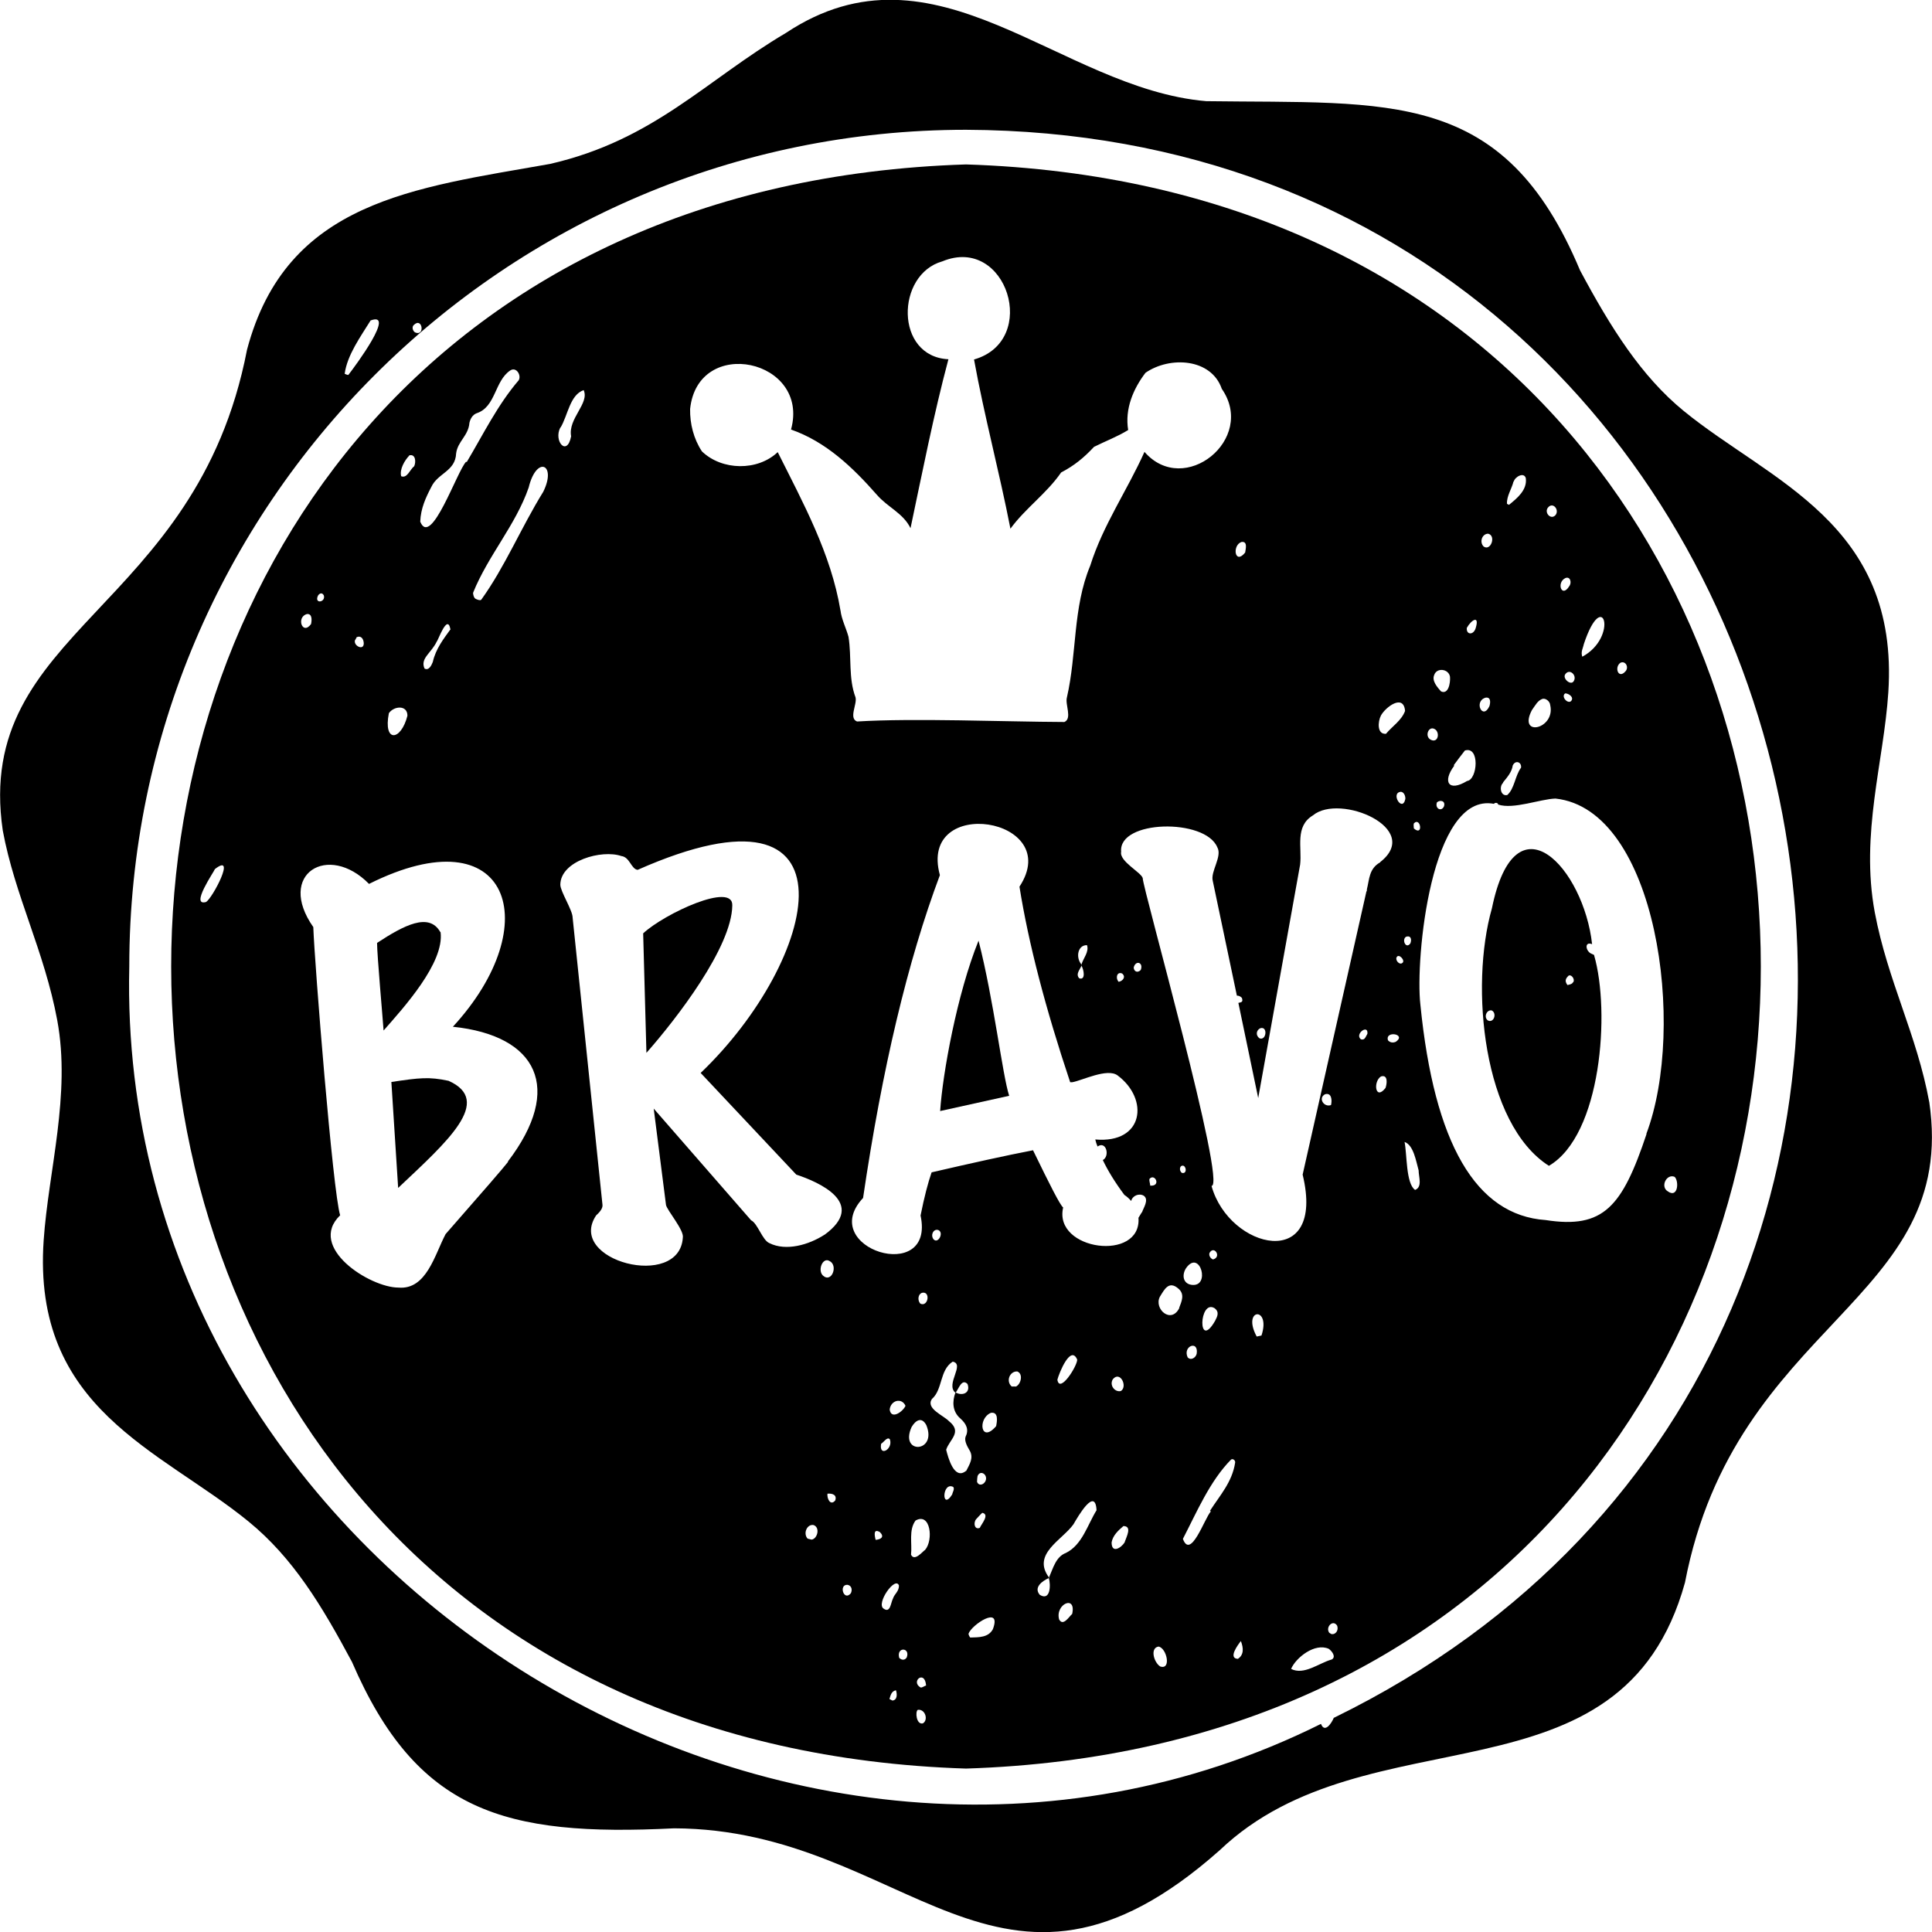
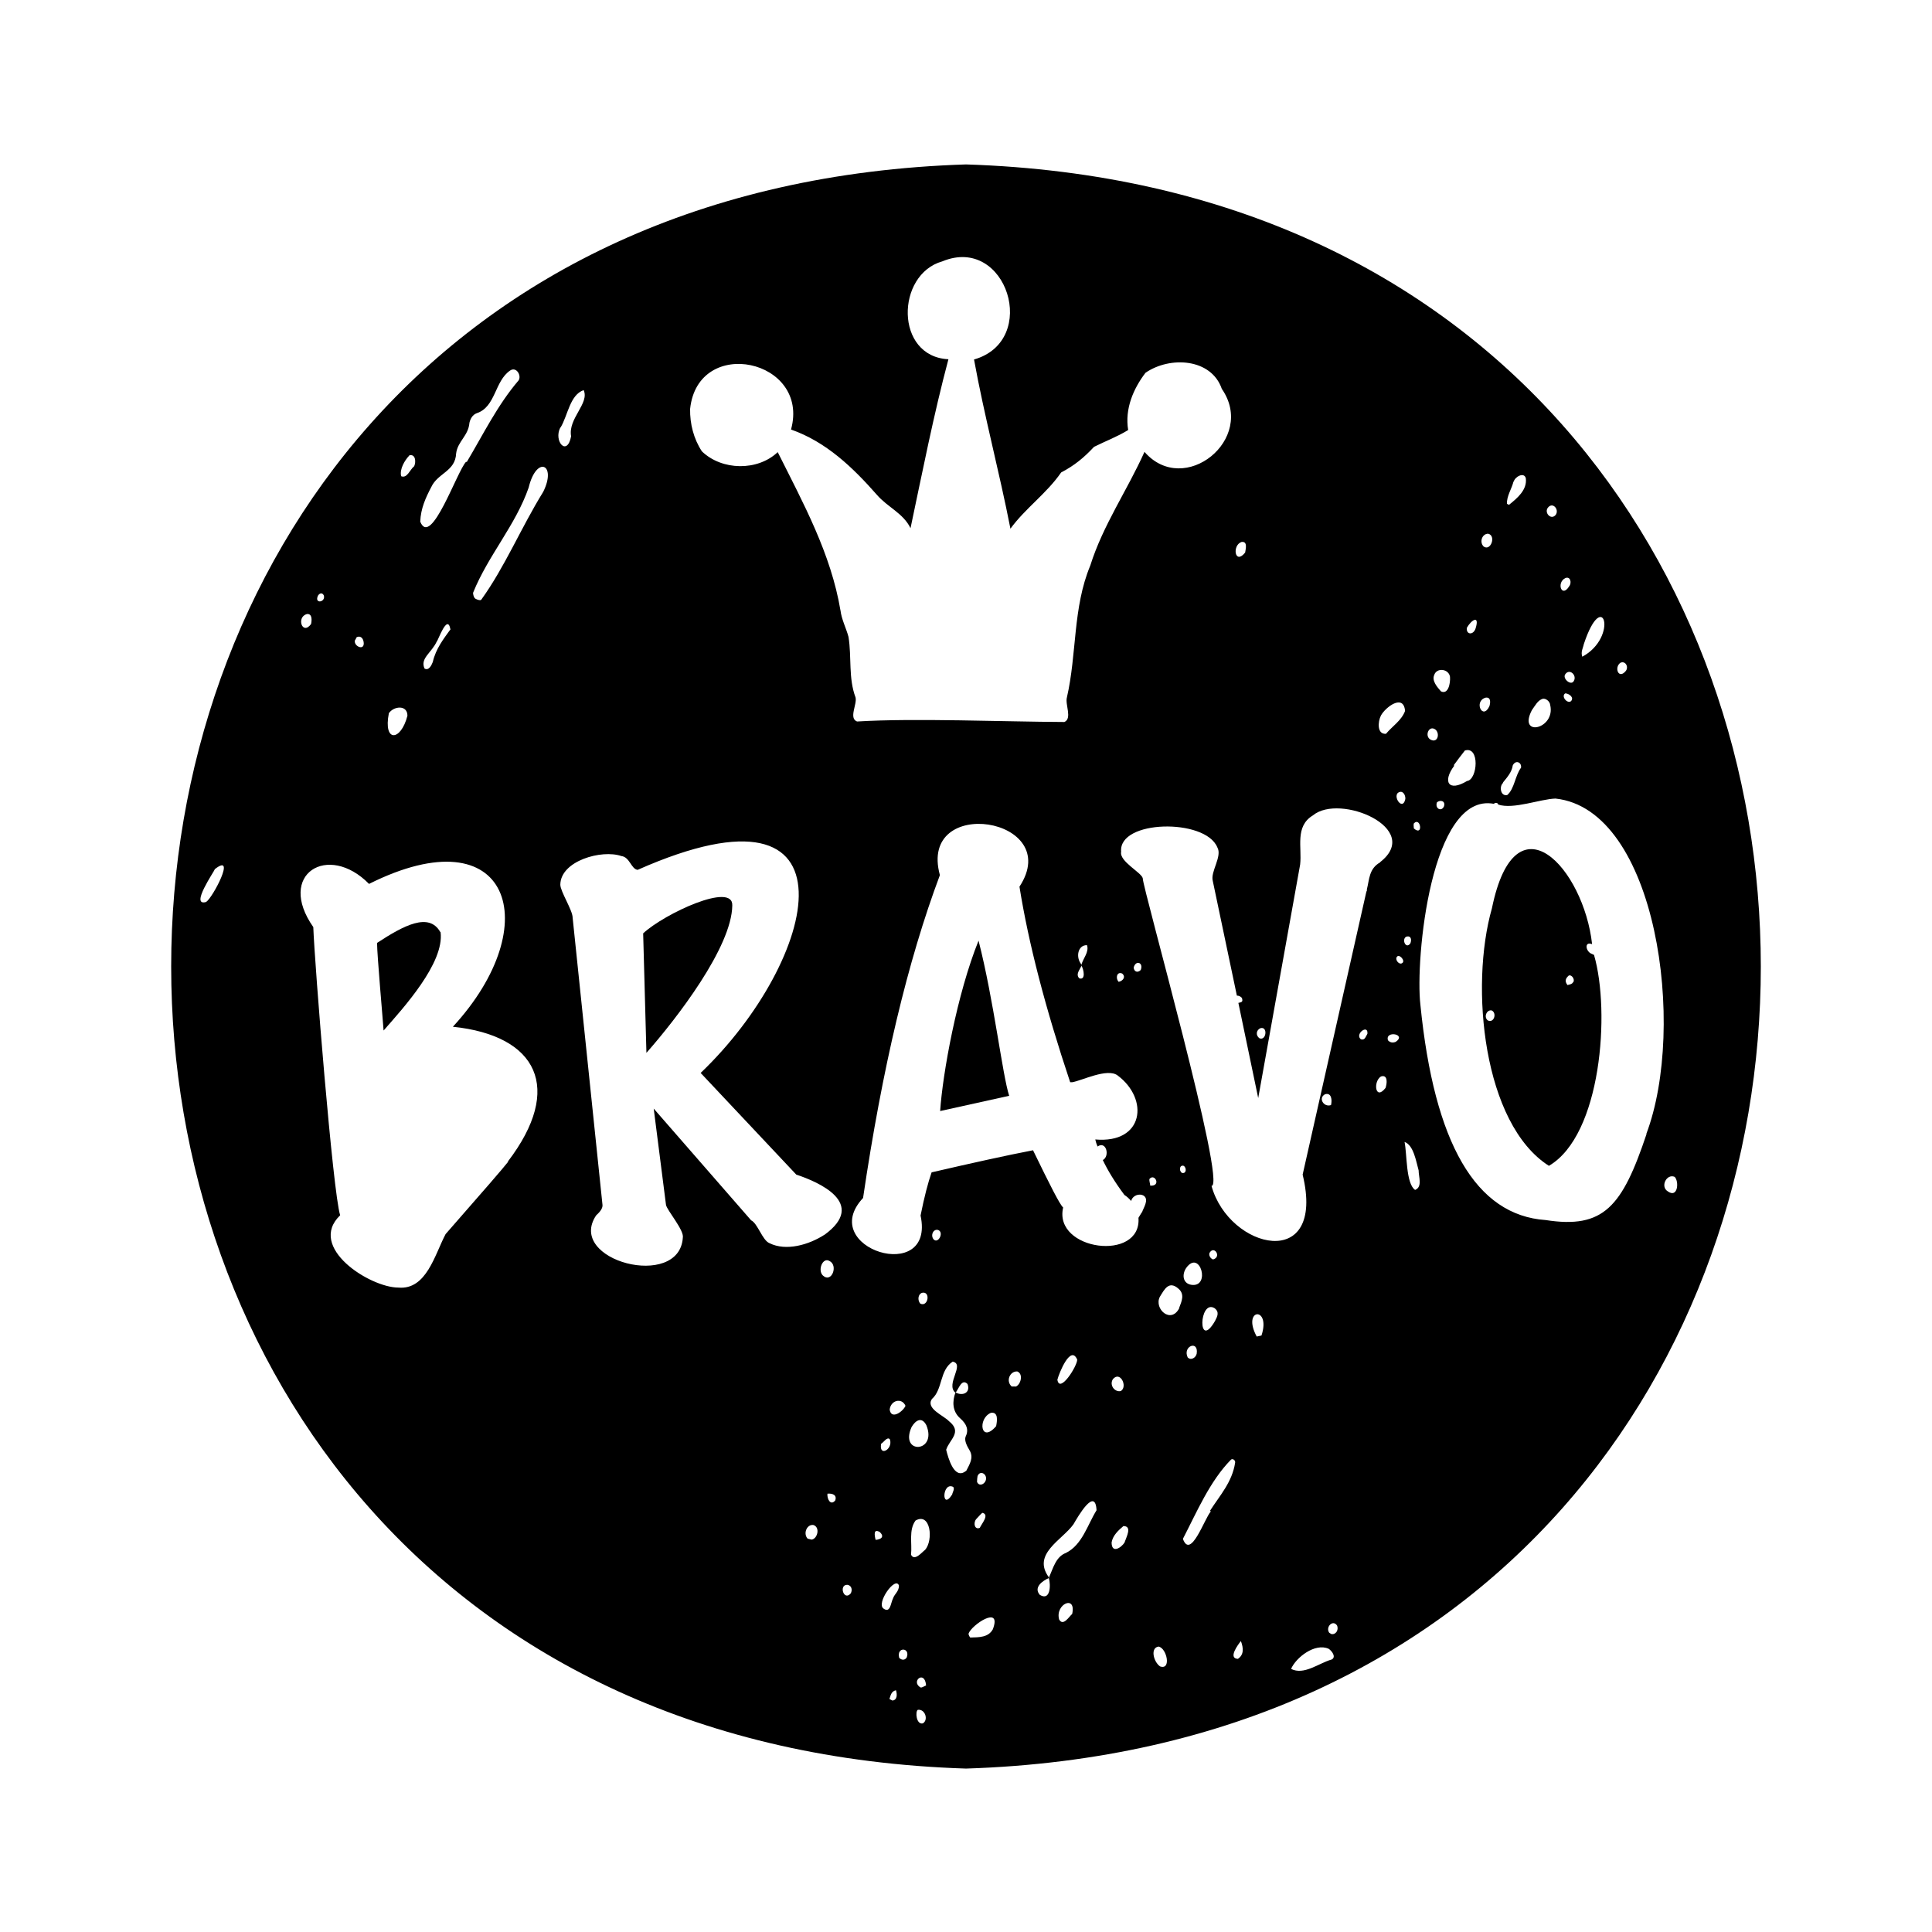
<svg xmlns="http://www.w3.org/2000/svg" id="b" viewBox="0 0 76.96 76.97">
  <g id="c">
    <path d="M37.44,44.26l2.76-.61c-.27-.83-.61-3.8-1.22-6.18-.86,2.13-1.43,5.29-1.53,6.79" />
-     <path d="M17.85,43.05c-.76-.16-1.13-.12-2.26.05l.27,4.22c1.96-1.85,3.81-3.47,2-4.27" />
    <path d="M17.54,37.13c-.45-.8-1.45-.27-2.52.43,0,.48.23,3.04.26,3.49.78-.89,2.43-2.69,2.27-3.92" />
    <path d="M29.17,36.07c.04-.95-2.7.32-3.55,1.11l.13,4.76c1.2-1.36,3.4-4.21,3.42-5.87" />
-     <path d="M76.85,43.9c-.49-2.68-1.66-4.84-2.17-7.56-.58-3.12.36-6,.54-8.76.44-6.73-4.71-8.4-8.15-11.21-1.69-1.38-2.91-3.32-4.13-5.6-3.04-7.26-7.56-6.64-14.89-6.74-5.86-.5-10.77-6.68-16.74-2.72-3.2,1.89-5.26,4.27-9.4,5.22-5.41.96-10.5,1.47-12.07,7.4C7.82,24.39-1.06,25.05.11,33.08c.48,2.6,1.66,4.81,2.17,7.56.55,2.96-.35,6-.54,8.76-.47,6.73,4.64,8.34,8.15,11.2,1.79,1.46,2.93,3.36,4.13,5.6,2.58,5.97,6.07,6.97,12.83,6.63,9.28.03,12.94,8.68,21.74.87,5.91-5.63,16.01-1.55,18.53-10.66,2.01-10.44,10.91-11.15,9.73-19.15M16.49,12.94c.34-.32.45.48.04.3-.1-.07-.13-.23-.04-.3M14.75,12.77c1.04-.4-.59,1.8-.87,2.16-.02.02-.1-.02-.15-.04.1-.75.64-1.49,1.03-2.12M53.13,68.43c-.08.2-.36.63-.51.24-21.23,10.56-48.04-6.29-47.47-30.17,0-18.38,14.95-33.33,33.33-33.33,35.25.14,45.87,48.02,14.65,63.26" />
    <path d="M63.5,38.04s-.09-.04-.13-.06c-.21-.11-.26-.49.05-.37-.33-3-3.05-6.02-3.99-1.43-.89,3.12-.35,8.59,2.27,10.26,2.09-1.22,2.45-6.14,1.8-8.39M59.34,40.67s-.05-.01-.07-.02c-.18-.13-.05-.44.15-.4.19.09.12.42-.07.42M62.64,39.16c-.05.05-.13.06-.2.08-.12-.16-.08-.26.05-.38.14-.05.28.21.15.29" />
    <path d="M38.48,6.55c-42.22,1.34-42.21,62.56,0,63.9,42.22-1.34,42.21-62.56,0-63.9M60.3,19.18c.05-.19.41-.39.48-.13.06.47-.35.8-.67,1.06-.01,0-.05-.03-.08-.04-.02-.3.19-.6.26-.89M59.87,31.17c.17-.21.35-.41.39-.68.11-.23.36-.13.33.09-.24.32-.26.84-.55,1.09-.27.06-.33-.35-.16-.49M59.28,21.26c.33.08.1.71-.18.51-.18-.18-.06-.51.18-.51M59.18,27.79c.22-.03.19.21.15.34-.27.58-.64-.2-.15-.34M58.43,25.01c.18-.32.52-.53.35.02-.09.28-.38.26-.35-.02M58.34,29.9c.62-.21.52,1.16.1,1.21-.74.45-.99.03-.51-.61,0,0-.02-.01-.02-.02.14-.19.29-.39.44-.58M57.13,26.89c.1-.31.58-.25.63.07.02.26-.07.72-.36.58-.15-.17-.37-.42-.27-.65M57.52,32.12c-.1.23-.37.09-.28-.16.13-.11.35-.06.28.16M57.19,29.07c.17.16.08.53-.19.4-.28-.13-.08-.62.19-.4M56.32,32.8c.27-.28.39.54,0,.2,0-.05-.02-.14,0-.2M55.01,28.5c.18-.33.9-.88.96-.18-.14.38-.51.61-.76.91-.36.03-.33-.48-.2-.73M55.98,31.83c-.12.55-.61-.26-.17-.29.13.02.18.19.17.29M50.2,40.96c.31-.1.25.51-.03.4-.16-.12-.13-.32.03-.4M49.45,21.59c.26-.04.17.28.15.42-.41.51-.53-.28-.15-.42M17.18,19.4c.26-.56.96-.62.99-1.34.06-.48.49-.7.53-1.22.04-.17.13-.32.29-.38.76-.25.71-1.28,1.33-1.7.25-.17.46.2.34.39-.84.98-1.41,2.15-2.07,3.26,0,0-.01-.01-.02-.02-.36.36-1.4,3.45-1.83,2.39.02-.53.22-.96.44-1.38M17.95,25.06c-.28.39-.59.78-.71,1.31-.05.13-.16.36-.33.26-.18-.41.27-.61.49-1.08.05-.03.42-1.12.54-.49M16.3,18.14c.25-.07.28.25.2.43-.17.13-.28.5-.52.4-.07-.28.14-.63.32-.82M15.49,28.41c.2-.29.74-.34.74.1-.26,1.02-.97,1.08-.74-.1M14.16,25.48s.02-.05.05-.1c.17-.07.27.06.28.24.01.33-.45.09-.34-.14M12.67,23.72c.07-.1.17-.12.23,0,.08.28-.4.35-.23,0M8.21,35.93c-.66.19.34-1.24.35-1.31.87-.68-.09,1.15-.35,1.31M12.23,24.46c.22-.02.19.27.16.4-.35.47-.6-.29-.16-.4M20.24,46.28c-.16.21-.99,1.17-2.49,2.88-.43.81-.76,2.23-1.88,2.13-1.13,0-3.65-1.6-2.32-2.88-.29-.91-1.02-10.04-1.07-11.48-1.48-2.11.59-3.38,2.22-1.72,5.62-2.81,7.09,1.62,3.34,5.69,3.37.35,4.42,2.45,2.19,5.37M21.64,19.59c-.89,1.44-1.52,2.98-2.47,4.3-.04.04-.16,0-.23-.04-.06-.03-.11-.19-.09-.25.6-1.48,1.69-2.68,2.21-4.18.31-1.29,1.13-.94.58.17M22.33,17.03c.29-.48.37-1.3.92-1.49.24.53-.63,1.13-.5,1.84-.16.83-.71.19-.43-.35M32.33,61.33s-.11-.03-.16-.04c-.19-.21-.02-.59.24-.54.27.1.15.55-.08.58M32.78,50.81c-.22-.21-.01-.74.26-.58.36.17.09.9-.26.58M33.27,59.77c-.18.22-.33-.05-.31-.27.2-.02.39.05.31.27M32.85,49.18c-.63.41-1.54.67-2.2.34-.28-.11-.47-.79-.73-.91l-3.88-4.45.49,3.84c.04.21.73,1.01.67,1.3-.13,2.1-4.67.92-3.45-.89.17-.15.26-.29.25-.41l-1.19-11.45c0-.29-.49-1.04-.49-1.31.01-.95,1.65-1.41,2.43-1.14.34.04.39.52.65.55,9.08-4.02,7.19,3.62,2.51,8.09l3.81,4.05c.88.29,2.85,1.14,1.12,2.4M33.48,24.32c-.38-2.27-1.48-4.27-2.5-6.31-.8.76-2.22.74-3.02-.03-.33-.5-.48-1.1-.47-1.69.31-2.94,4.79-1.98,4.02.82,1.4.49,2.46,1.51,3.42,2.6.42.49,1.05.73,1.34,1.33.47-2.22.92-4.52,1.51-6.73-2.14-.1-2.1-3.38-.24-3.9,2.56-1.06,3.89,3.16,1.26,3.91.41,2.26,1.01,4.48,1.45,6.74.6-.82,1.44-1.4,2.02-2.24.52-.27.91-.59,1.31-1.02.46-.23.92-.4,1.36-.67-.14-.85.21-1.65.69-2.28.97-.67,2.62-.58,3.04.64,1.39,2-1.5,4.33-3.08,2.51-.69,1.54-1.65,2.91-2.16,4.53-.7,1.68-.53,3.51-.93,5.25-.08.28.22.84-.1.98-2.42-.01-5.97-.16-8.26-.02-.34-.13.01-.69-.06-.96-.29-.77-.15-1.6-.28-2.41-.09-.34-.28-.7-.32-1.06ZM44.7,38.78c.16.13.03.3-.14.33-.14-.16-.06-.42.14-.33M43.09,38.44s0,.02-.01.03c.09.14.18.59-.09.5-.15-.17.02-.33.09-.5,0,0,0-.02,0-.03,0,0,0-.01,0-.02-.24-.28-.15-.78.22-.77.09.27-.15.52-.22.77,0,0,0,.01.01.02M33.89,63.47c-.28.33-.49-.36-.13-.34.17.03.2.21.13.34M34.88,61.34c-.05-.2-.09-.46.17-.31.19.19.05.29-.17.31M35.45,57.34c.13.4-.45.71-.35.17.09-.04.25-.31.35-.17M35.44,56.15c.04-.37.48-.49.63-.15-.1.23-.57.57-.63.15M35.2,64.08c-.32-.2.47-1.32.61-.92,0,.24-.18.33-.24.52-.09.17-.1.59-.37.4M35.55,67.74s-.06-.03-.12-.06c.05-.16.08-.31.26-.35.05.15.06.39-.14.41M36.12,66.02c-.07.12-.2.12-.3.02-.12-.45.45-.42.3-.02M36.9,56.77c.45,1.1-1.08,1.18-.59.08.15-.26.4-.44.59-.08M36.72,51.5c.36-.09.26.58-.06.43-.12-.14-.09-.37.06-.43M36.76,68.65c-.26.06-.31-.47-.2-.54.3-.04.43.41.2.54M36.67,67.22c-.41-.24.17-.72.22-.08-.09.03-.15.09-.22.08M36.85,61.74c-.09.05-.42.48-.56.19.05-.45-.1-.98.18-1.36.6-.34.72.78.38,1.17M37.93,59.53c-.43.68-.41-.52.04-.3.07.08-.03.22-.04.3M38.47,58.6c-.46.36-.7-.53-.78-.85.13-.41.66-.7.11-1.14-.22-.23-.93-.5-.68-.88.44-.38.3-1.15.83-1.49.5.1-.29.89.1,1.23,0,0,0,0,0,0,0,0,.01,0,.02,0,.12-.15.24-.57.47-.34.13.35-.19.49-.47.34,0,0,0,.01-.01.02,0,0,0-.01,0-.02-.13.35-.13.75.19,1.03.26.23.35.46.21.74-.05.16.07.38.16.53.18.3,0,.56-.13.82M37.38,49c.23.1-.01.56-.19.37-.14-.17,0-.44.19-.37M39.55,64.9c-.18.33-.55.32-.9.33-.01,0-.07-.1-.07-.15.11-.35,1.34-1.17.97-.18M39.12,60.26c.32.06-.02.44-.09.6-.2.09-.27-.18-.15-.34.07-.07.15-.17.25-.26M38.92,59.02c0-.08.01-.16.02-.22.09-.23.34-.11.34.09,0,.21-.27.36-.36.14M39.68,56.81c-.61.71-.75-.3-.21-.53.31-.05.25.33.21.53M40.46,55.23s-.1,0-.16,0c-.24-.21-.08-.61.22-.6.26.1.14.54-.07.61M42.71,64.29c-.12.1-.36.51-.52.22-.17-.61.69-1,.52-.22M43.68,60.16c-.36.58-.57,1.38-1.22,1.7-.4.15-.51.61-.67.97,0,0,0,.02.01.02,0,0-.01,0-.02.01.08.27.07.93-.36.67-.26-.3.11-.56.36-.67,0,0,0-.01,0-.01v-.02c-.68-.93.53-1.48.98-2.11.18-.31.87-1.51.92-.56M42.12,54.96c.07-.27.53-1.41.79-.8,0,.26-.7,1.37-.79.8M44.8,61.44c-.14.22-.52.46-.52,0,.05-.28.27-.48.47-.65.36,0,.12.43.05.64M44.33,54.94c.29-.35.6.29.32.47-.24.06-.47-.23-.32-.47M45.49,48.28c-.05.08-.1.16-.14.23.13,1.77-3.4,1.31-3-.41-.13-.11-.52-.88-1.2-2.28-1.09.21-2.44.51-4.04.88-.14.4-.29.97-.44,1.72.6,2.79-4.17,1.31-2.29-.7.76-5.16,1.78-9.45,3.06-12.86-.88-3.22,4.98-2.3,3.17.46.36,2.26,1.04,4.86,2.02,7.79.03,0,.05,0,.08,0h0c.38-.06,1.4-.58,1.81-.27,1.26.94,1.05,2.72-.89,2.55.02.09.05.19.09.28.35-.24.5.39.21.54.2.42.48.88.86,1.39.11.07.19.15.27.24.05-.21.31-.32.5-.21.23.16-.03.51-.07.67M45.16,38.54c.08-.31.4-.2.28.1-.13.13-.27.06-.28-.1M45.79,46.96c.21-.24.48.3.03.27-.01-.11-.05-.2-.03-.27M46.21,66.38c-.26-.18-.4-.74-.06-.79.33.06.52.95.06.79M46.98,52.1c-.33.66-1.02.04-.78-.44.18-.29.36-.67.75-.32.25.22.12.5.02.76M47.46,51.18c-.34-.05-.39-.4-.21-.67.55-.77.99.78.21.67M47.67,53.92c-.03.16-.23.29-.36.15-.21-.45.44-.7.36-.15M47.08,46.72c-.13-.09-.09-.33.07-.28.12.07.12.33-.07.28M48.23,60.21c-.25.28-.8,1.93-1.11,1.09.55-1.06,1.07-2.3,1.92-3.16.08-.05.18.04.16.13-.12.77-.6,1.29-1,1.91.01.01.02.02.04.03M48.38,52.11c.2.15.12.32.02.51-.7,1.21-.64-.88-.02-.51M48.18,49.91c.18-.32.5.16.14.26-.12-.05-.17-.17-.14-.26M49.31,66.08c-.4-.02,0-.56.12-.71,0,0,0-.01,0-.02,0,0,0,.01,0,.02,0,0,0,0,0,0,.11.29.12.55-.12.71M50.25,53.2s-.09.02-.19.04c-.61-1.13.58-1.22.19-.04M53.03,66.11c-.51.15-1.09.63-1.6.37.19-.45.95-1.05,1.5-.8.13.09.31.33.11.43M52.78,43.59c.26-.08.29.23.24.43-.29.1-.52-.28-.24-.43M53.03,65.09s-.05-.03-.08-.05c-.16-.22.14-.54.31-.29.08.19-.06.38-.23.34M54.47,41.18c-.09.16-.11.26-.26.22-.26-.21.3-.62.26-.22M55.19,43.34c-.41.52-.5-.26-.18-.46.29-.09.24.3.18.46M54.98,34.35c-.45.25-.43.68-.53,1.07,0,.04,0,.09-.02.09l-2.54,11.28c.94,3.9-2.93,2.99-3.63.45.62.01-2.76-11.92-2.74-12.26-.06-.23-.94-.67-.86-1.05-.12-1.28,3.35-1.34,3.83-.18.21.36-.28.97-.18,1.34,0,0,.96,4.57.96,4.57.07,0,.13.02.2.09.05.16,0,.17-.14.2l.79,3.79,1.67-9.3c.08-.68-.22-1.52.51-1.96,1.07-.89,4.39.52,2.68,1.86M55.6,41.5c-.12.05-.23.03-.31-.06-.13-.4.76-.25.31.06M55.86,38.36c-.11.09-.28-.1-.23-.22.08-.19.37.13.23.22M56.02,37.31c.19-.05.22.12.16.27-.18.25-.36-.17-.16-.27M56.37,47.4c-.37-.25-.32-1.43-.42-1.91.36.12.46.78.56,1.13,0,.26.16.66-.14.78M66.71,46.88c.18.18.13.86-.27.58-.32-.19-.05-.72.27-.58M65.59,45.17c-.97,2.9-1.71,3.79-4.02,3.43-2.78-.19-4.44-3.05-4.99-8.58-.21-1.81.42-8.48,2.93-8,.04-.06.16-.05.17.03h0c.61.2,1.67-.22,2.28-.24,4.04.43,5.23,9.1,3.62,13.36M62.35,27.62c.14,0,.37.16.23.31-.14.12-.41-.19-.23-.31M64.55,26.4c.2-.09.34.17.21.33-.29.35-.47-.15-.21-.33M63.09,25.66c.77-2.33,1.4-.29-.06.5-.07-.2.03-.34.06-.5M62.69,27.13c-.11.2-.46-.1-.34-.27.17-.25.48.04.34.27M62.35,23.03c.2-.09.27.18.16.32-.3.49-.52-.14-.16-.32M61.67,20.21c.19-.22.45.09.3.3-.19.23-.48-.1-.3-.3M61.44,27.84c.13-.04.3.1.31.24.23.96-1.3,1.31-.73.21.15-.21.23-.38.42-.45" />
  </g>
</svg>